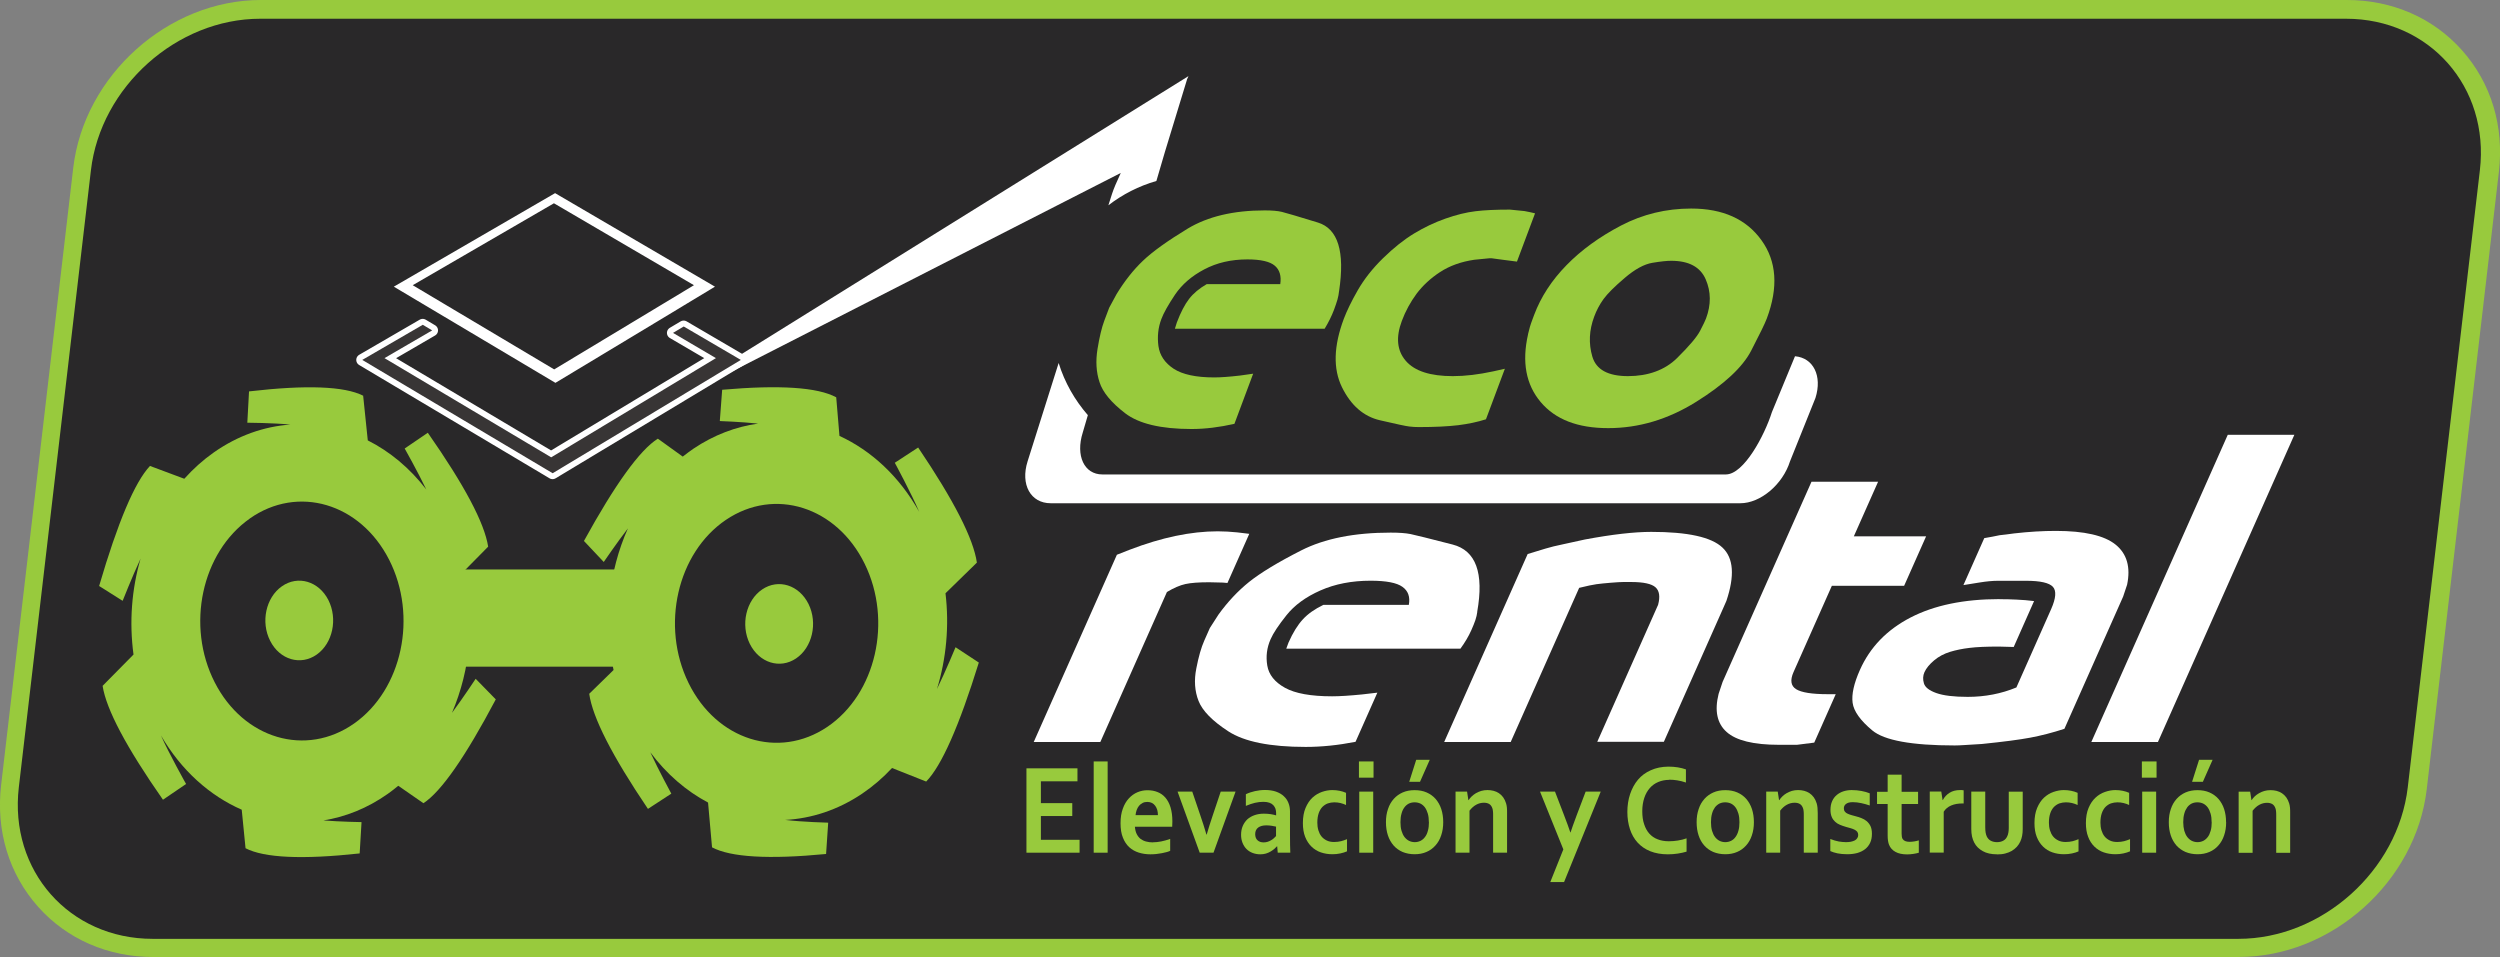
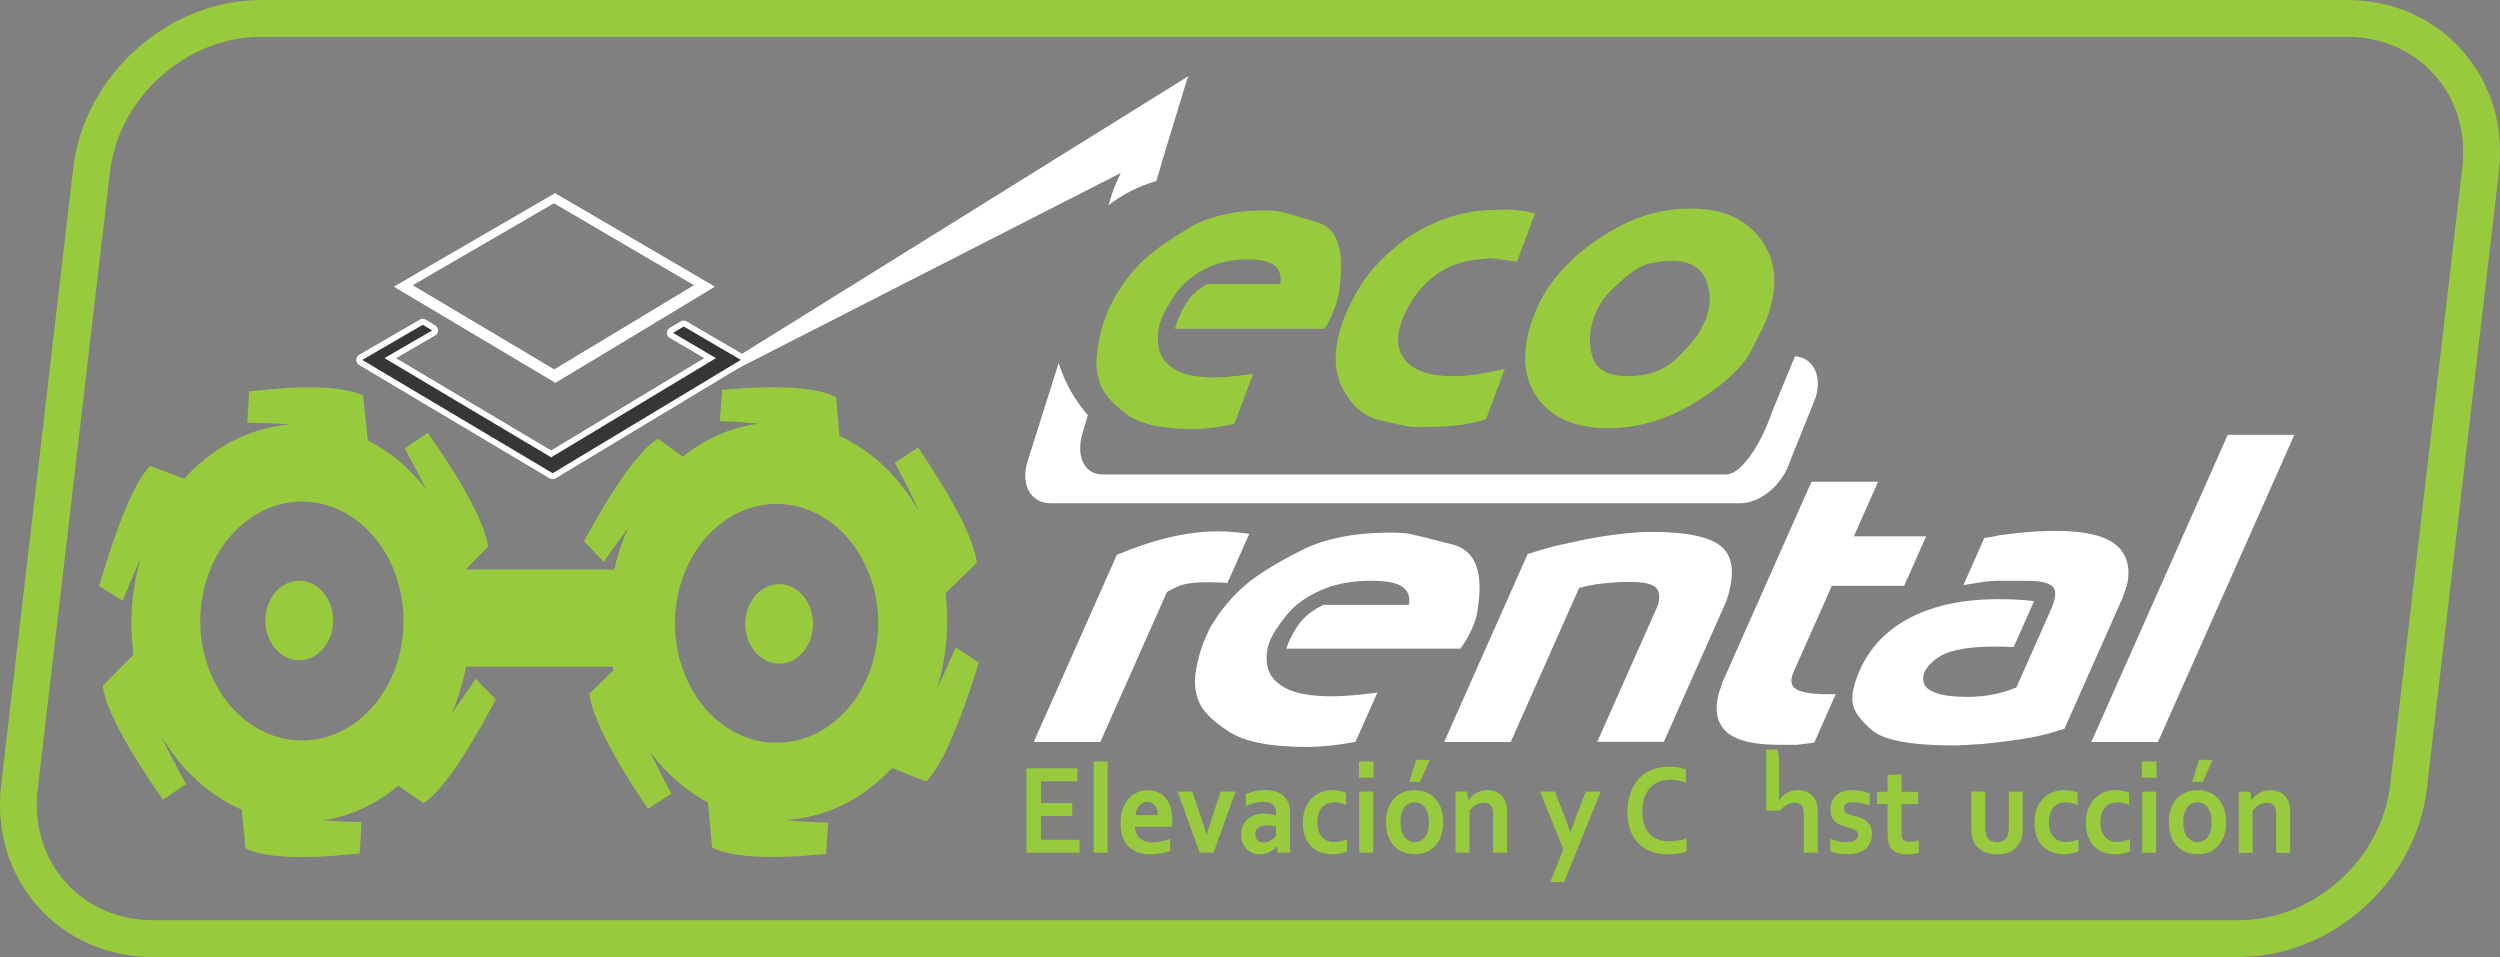
<svg xmlns="http://www.w3.org/2000/svg" id="Layer_2" data-name="Layer 2" viewBox="0 0 308.2 117.98">
  <rect x="0" y="0" width="308.2" height="117.98" fill="#808080" stroke="none" />
  <defs>
    <style>
      .cls-1 {
        fill: #fff;
      }

      .cls-1, .cls-2, .cls-3, .cls-4 {
        fill-rule: evenodd;
      }

      .cls-2 {
        fill: #383535;
      }

      .cls-3, .cls-5 {
        fill: #98ca3d;
      }

      .cls-4 {
        fill: #292829;
      }

      .cls-6 {
        fill: none;
        stroke: #fff;
        stroke-linecap: round;
        stroke-linejoin: round;
        stroke-width: 1.46px;
      }
    </style>
  </defs>
  <g id="Layer_2-2" data-name="Layer 2">
    <g>
      <path class="cls-5" d="m276.05,117.98H18.9c-5.6,0-10.65-2.2-14.21-6.2-3.59-4.04-5.21-9.37-4.55-15.01L9.03,20.69C10.37,9.28,20.74,0,32.16,0h257.15c5.6,0,10.65,2.2,14.21,6.2,3.59,4.04,5.21,9.37,4.54,15.01l-8.89,76.07c-1.33,11.41-11.71,20.69-23.12,20.69ZM32.16,4.54c-9.19,0-17.54,7.48-18.61,16.68L4.65,97.29c-.51,4.34.71,8.41,3.43,11.47,2.69,3.02,6.53,4.68,10.82,4.68h257.15c9.19,0,17.54-7.48,18.61-16.68l8.89-76.07c.51-4.34-.71-8.41-3.43-11.47-2.69-3.02-6.53-4.68-10.82-4.68H32.16Z" />
-       <path class="cls-4" d="m32.08,2.31h257.14c10.28,0,17.7,8.41,16.5,18.68l-8.89,76.07c-1.2,10.28-10.59,18.68-20.87,18.68H18.82c-10.28,0-17.7-8.41-16.5-18.68L11.21,20.99C12.41,10.71,21.8,2.31,32.08,2.31" />
      <polygon class="cls-3" points="128.32 103.53 133.09 103.53 133.09 105.12 126.54 105.12 126.54 94.72 132.83 94.72 132.83 96.32 128.32 96.32 128.32 99.01 132.19 99.01 132.19 100.6 128.32 100.6 128.32 103.53" />
      <rect class="cls-5" x="134.83" y="93.87" width="1.72" height="11.25" />
      <path class="cls-3" d="m142.12,103.84c.33,0,.68-.04,1.04-.11.36-.07.73-.18,1.1-.31v1.47c-.22.11-.56.2-1.02.29-.46.09-.93.14-1.43.14s-.97-.07-1.42-.21c-.45-.14-.84-.36-1.17-.66-.33-.3-.6-.7-.79-1.19-.2-.49-.29-1.08-.29-1.77s.09-1.28.28-1.79c.18-.51.43-.94.74-1.27.31-.34.66-.59,1.06-.76.4-.17.81-.25,1.24-.25.45,0,.86.07,1.23.22.37.14.7.37.97.68.27.31.49.71.64,1.2.15.49.23,1.07.23,1.74,0,.26-.01.48-.02.66h-4.6c.03.35.1.65.22.89.12.24.28.45.47.6.2.15.42.26.68.33.26.07.54.11.85.11m-.69-4.99c-.22,0-.41.04-.58.13-.17.09-.32.2-.44.35-.12.15-.22.32-.29.52-.07.2-.12.41-.14.63h2.76c0-.22-.03-.43-.08-.63-.06-.2-.14-.37-.25-.52-.11-.15-.24-.26-.4-.35-.16-.08-.35-.13-.57-.13Z" />
      <path class="cls-3" d="m152.32,97.59l-2.72,7.53h-1.7l-2.73-7.53h1.81l.98,2.88c.28.81.54,1.62.77,2.42h.03c.2-.7.45-1.49.75-2.38l.98-2.92h1.83Z" />
      <path class="cls-3" d="m157.47,104.32h-.03c-.1.11-.21.22-.35.34-.13.11-.29.22-.46.32-.17.1-.37.19-.58.25-.21.06-.44.09-.69.09-.33,0-.65-.06-.94-.17-.29-.11-.54-.27-.75-.48-.21-.21-.37-.46-.49-.76-.12-.3-.18-.63-.18-1,0-.4.07-.77.21-1.09.14-.32.33-.59.57-.82.25-.22.54-.39.89-.51.34-.12.72-.18,1.14-.18.3,0,.58.02.84.06.25.04.48.09.67.15v-.31c0-.17-.03-.34-.08-.51-.06-.16-.15-.31-.27-.44-.12-.13-.28-.23-.48-.3-.2-.07-.44-.11-.73-.11-.35,0-.69.04-1.04.12-.35.08-.72.21-1.13.38v-1.44c.35-.17.73-.29,1.12-.38.4-.09.81-.14,1.25-.14.51,0,.96.07,1.34.2.39.14.71.32.96.56.26.23.45.51.58.84.13.32.19.67.19,1.05v2.84c0,.5,0,.93.01,1.28,0,.36.02.68.03.96h-1.55l-.07-.8Zm-.14-2.41c-.17-.04-.35-.08-.57-.11-.21-.03-.43-.05-.65-.05-.42,0-.75.09-1,.27-.24.18-.37.45-.37.82,0,.17.03.32.08.45.05.13.13.23.22.31.1.08.2.15.33.19.13.04.26.06.4.06.17,0,.34-.02.49-.07.15-.05.3-.11.43-.19.13-.07.25-.16.35-.25.1-.09.19-.18.27-.27v-1.15Z" />
      <path class="cls-3" d="m166.04,104.96c-.22.1-.49.18-.8.25-.31.07-.65.1-.99.1-.51,0-.98-.08-1.42-.23-.44-.15-.82-.39-1.15-.71-.33-.32-.59-.72-.78-1.2-.19-.48-.28-1.05-.28-1.7,0-.73.11-1.35.33-1.87.22-.52.5-.94.84-1.26.35-.32.74-.56,1.17-.71.43-.15.86-.23,1.28-.23.31,0,.62.03.91.09.29.06.55.14.79.25v1.5c-.21-.1-.44-.18-.68-.24-.24-.06-.5-.09-.77-.09s-.54.05-.79.13c-.25.09-.47.24-.67.43-.19.2-.35.46-.46.78-.11.32-.17.71-.17,1.17,0,.33.04.64.13.94.09.29.21.54.38.75.17.21.38.37.64.5.26.13.56.19.92.19.31,0,.6-.04.86-.1.26-.07.5-.15.73-.25v1.5Z" />
      <path class="cls-3" d="m167.53,93.87h1.8v2h-1.8v-2Zm.04,3.72h1.72v7.53h-1.72v-7.53Z" />
      <path class="cls-3" d="m177.92,101.36c0,.59-.08,1.13-.25,1.62-.16.49-.4.91-.71,1.25-.31.35-.68.62-1.11.8-.43.19-.92.28-1.46.28s-1.04-.1-1.48-.28c-.44-.19-.81-.46-1.11-.8-.3-.35-.54-.76-.7-1.25-.16-.49-.24-1.02-.24-1.62s.08-1.13.25-1.62c.16-.49.4-.9.71-1.25.31-.35.68-.61,1.11-.8.44-.19.92-.28,1.46-.28.55,0,1.05.09,1.48.28.44.19.81.46,1.11.8.3.35.54.76.7,1.25.16.49.24,1.03.24,1.62m-1.77,0c0-.4-.04-.75-.13-1.06-.09-.31-.21-.56-.36-.77-.16-.21-.34-.36-.56-.47-.22-.1-.46-.15-.71-.15s-.48.05-.7.15c-.21.11-.4.26-.55.47-.16.21-.28.46-.36.77-.09.31-.13.66-.13,1.06s.04.75.13,1.06c.09.3.21.56.37.77.16.2.34.36.56.47.21.1.45.16.71.16s.49-.06.7-.16c.21-.11.4-.26.55-.47.16-.2.28-.46.36-.77.09-.3.13-.66.13-1.06Zm.11-7.69l-1.2,2.71h-1.33l.86-2.71h1.67Z" />
      <path class="cls-3" d="m181.02,98.64h.03c.1-.16.23-.31.38-.46.16-.15.33-.28.53-.4.2-.11.42-.21.66-.28.24-.07.49-.1.76-.1.26,0,.5.03.74.09.24.06.46.16.66.29.2.13.37.3.53.51.15.21.27.46.36.75.05.16.08.34.1.53.02.19.02.41.02.66v4.89s-1.72,0-1.72,0v-4.6c0-.2,0-.38-.02-.52-.01-.14-.04-.27-.08-.38-.09-.24-.22-.41-.39-.51-.18-.1-.39-.15-.64-.15-.33,0-.66.08-.96.25-.31.17-.58.42-.82.73v5.18h-1.72v-7.53h1.42l.16,1.05Z" />
      <path class="cls-3" d="m189.86,97.59h1.84l1.05,2.73c.4,1.04.68,1.8.84,2.3h.03c.12-.39.38-1.11.77-2.16l1.09-2.87h1.86l-4.52,11.15h-1.7l1.61-4.03-2.87-7.11Z" />
      <path class="cls-3" d="m205.78,96.14c-.48,0-.93.09-1.34.26-.41.17-.76.42-1.05.75-.29.33-.52.73-.68,1.21-.16.48-.25,1.03-.25,1.64s.07,1.15.23,1.61c.15.46.36.85.64,1.16.28.31.62.55,1.03.7.4.16.86.24,1.37.24.37,0,.74-.03,1.12-.09.38-.06.74-.15,1.07-.27v1.64c-.34.1-.7.18-1.09.24-.39.06-.8.09-1.22.09-.82,0-1.54-.13-2.17-.38-.62-.25-1.14-.61-1.56-1.07-.42-.46-.73-1.01-.94-1.65-.21-.64-.32-1.35-.32-2.12s.11-1.53.34-2.21c.23-.68.55-1.27.97-1.77.42-.5.95-.89,1.59-1.17.64-.29,1.35-.43,2.16-.44.41,0,.8.03,1.17.09.37.06.7.15.99.25v1.62c-.38-.13-.75-.22-1.08-.27-.33-.05-.66-.08-.98-.08" />
-       <path class="cls-3" d="m216.22,101.36c0,.59-.08,1.13-.25,1.62-.16.49-.4.91-.71,1.25-.31.35-.68.62-1.11.8-.44.19-.92.28-1.46.28s-1.04-.1-1.48-.28c-.44-.19-.81-.46-1.11-.8-.31-.35-.54-.76-.7-1.25-.16-.49-.24-1.02-.24-1.62,0-.59.08-1.13.25-1.62.16-.49.4-.9.71-1.25.31-.35.68-.61,1.11-.8.43-.19.92-.28,1.46-.28.55,0,1.04.09,1.48.28.44.19.81.46,1.11.8.3.35.54.76.7,1.25.16.49.24,1.03.24,1.62m-1.78,0c0-.4-.04-.75-.13-1.06-.09-.31-.21-.56-.36-.77-.16-.21-.34-.36-.56-.47-.22-.1-.46-.15-.71-.15s-.48.05-.7.15c-.21.11-.4.26-.56.47-.15.21-.28.46-.36.77-.09.31-.13.66-.13,1.06s.04.75.13,1.06c.09.3.21.56.37.77.16.2.34.36.56.47.21.1.45.16.71.16s.49-.06.7-.16c.22-.11.4-.26.55-.47.15-.2.28-.46.36-.77.09-.3.13-.66.13-1.06Z" />
-       <path class="cls-3" d="m219.32,98.64h.03c.1-.16.23-.31.38-.46.15-.15.33-.28.53-.4.2-.11.42-.21.65-.28.24-.07.49-.1.76-.1.26,0,.5.03.74.09.24.06.46.16.66.29.2.13.37.3.53.51.15.21.27.46.36.75.05.16.08.34.1.53.02.19.03.41.03.66v4.89h-1.72v-4.6c0-.2,0-.38-.02-.52-.01-.14-.04-.27-.08-.38-.09-.24-.22-.41-.39-.51-.18-.1-.39-.15-.64-.15-.33,0-.65.08-.96.25-.31.17-.58.42-.82.73v5.18h-1.72v-7.53h1.42l.16,1.05Z" />
+       <path class="cls-3" d="m219.32,98.64h.03c.1-.16.23-.31.38-.46.15-.15.33-.28.53-.4.2-.11.42-.21.65-.28.24-.07.49-.1.76-.1.26,0,.5.03.74.09.24.06.46.16.66.29.2.13.37.3.53.51.15.21.27.46.36.75.05.16.08.34.1.53.02.19.03.41.03.66v4.89h-1.72v-4.6c0-.2,0-.38-.02-.52-.01-.14-.04-.27-.08-.38-.09-.24-.22-.41-.39-.51-.18-.1-.39-.15-.64-.15-.33,0-.65.08-.96.25-.31.17-.58.42-.82.73h-1.72v-7.53h1.42l.16,1.05Z" />
      <path class="cls-3" d="m229.08,102.94c0-.16-.04-.29-.12-.4-.08-.1-.2-.19-.34-.26-.14-.07-.3-.13-.48-.18-.18-.05-.37-.1-.57-.16-.25-.07-.49-.16-.72-.25-.23-.09-.44-.22-.61-.38-.17-.16-.32-.35-.42-.59-.1-.24-.16-.52-.16-.87,0-.42.07-.78.21-1.09.14-.31.33-.56.57-.76.24-.2.52-.35.83-.45.32-.1.65-.15,1-.15.43,0,.83.04,1.21.11.38.07.72.17,1.02.29v1.5c-.16-.06-.33-.11-.51-.16-.17-.05-.35-.09-.53-.13-.18-.04-.36-.07-.54-.09-.18-.02-.35-.03-.51-.03-.2,0-.37.02-.51.06-.14.04-.25.1-.34.17-.09.07-.15.15-.19.24-.04.09-.06.19-.06.28,0,.17.04.31.13.42.08.11.2.2.35.26.15.07.31.12.47.17.17.05.32.09.48.13.24.06.48.14.72.23.24.09.46.21.65.37.19.16.35.36.48.61.12.25.18.57.18.96,0,.42-.07.8-.22,1.11-.15.32-.36.58-.63.79-.27.21-.59.36-.96.47-.38.1-.79.15-1.24.15s-.84-.04-1.2-.11c-.36-.08-.65-.17-.88-.28v-1.49c.38.15.73.25,1.05.31.32.05.62.08.89.08.21,0,.41-.02.59-.05.18-.04.34-.09.48-.16.13-.07.24-.16.31-.28.08-.11.12-.24.12-.4" />
      <path class="cls-3" d="m236.56,105.12c-.19.06-.42.11-.69.15-.27.04-.52.06-.75.06-.59,0-1.07-.1-1.45-.31-.37-.2-.64-.5-.79-.88-.11-.27-.17-.65-.17-1.12v-3.9h-1.31v-1.51h1.31v-2.11h1.72v2.11h2.03v1.51h-2.03v3.66c0,.29.04.5.12.64.15.24.43.36.86.36.2,0,.39-.02.59-.05.19-.03.38-.08.55-.13v1.52Z" />
-       <path class="cls-3" d="m242.08,99.05h-.15c-.53,0-.99.08-1.39.25-.4.17-.71.43-.92.77v5.04h-1.72v-7.53h1.42l.16,1.05h.03c.2-.38.48-.68.84-.9.35-.22.78-.33,1.28-.33.18,0,.33,0,.45.03v1.62Z" />
      <path class="cls-3" d="m246.19,105.32c-.71,0-1.29-.13-1.75-.39-.47-.26-.82-.6-1.05-1.04-.12-.23-.22-.49-.28-.77-.06-.28-.09-.59-.09-.93v-4.6h1.72v4.41c0,.26.02.47.05.66.03.18.09.34.15.48.12.23.28.4.49.51.21.11.47.17.76.17s.57-.06.79-.19c.22-.12.38-.31.49-.57.11-.24.17-.58.17-1.02v-4.44h1.72v4.6c0,.61-.1,1.13-.3,1.55-.11.24-.26.46-.43.65-.18.19-.39.36-.62.5-.24.14-.51.24-.81.32-.3.08-.64.11-1.01.11" />
      <path class="cls-3" d="m256.24,104.96c-.22.1-.48.18-.8.25-.32.07-.65.1-1,.1-.51,0-.98-.08-1.42-.23-.44-.15-.82-.39-1.15-.71-.33-.32-.59-.72-.78-1.2-.19-.48-.28-1.05-.28-1.7,0-.73.11-1.35.33-1.87.22-.52.5-.94.84-1.26.35-.32.73-.56,1.17-.71.43-.15.86-.23,1.28-.23.31,0,.62.03.91.09.29.06.55.14.79.25v1.5c-.21-.1-.44-.18-.68-.24-.24-.06-.5-.09-.77-.09s-.54.05-.79.13c-.25.09-.47.24-.67.43-.19.2-.35.46-.46.78-.11.32-.17.71-.17,1.17,0,.33.04.64.13.94.09.29.21.54.38.75.17.21.38.37.64.5.26.13.56.19.92.19.32,0,.6-.04.86-.1.25-.07.5-.15.72-.25v1.5Z" />
      <path class="cls-3" d="m262.57,104.96c-.22.1-.49.18-.8.25-.31.07-.65.1-1,.1-.5,0-.98-.08-1.42-.23-.44-.15-.82-.39-1.15-.71-.33-.32-.59-.72-.77-1.2-.19-.48-.28-1.05-.28-1.7,0-.73.11-1.35.33-1.87.22-.52.5-.94.85-1.26.34-.32.73-.56,1.17-.71.43-.15.86-.23,1.28-.23.31,0,.62.03.91.09.29.06.55.14.79.25v1.5c-.21-.1-.44-.18-.68-.24-.24-.06-.5-.09-.77-.09s-.54.05-.79.13c-.25.09-.47.24-.67.43-.19.2-.35.46-.46.78-.11.32-.17.71-.17,1.17,0,.33.04.64.13.94.09.29.21.54.38.75.17.21.38.37.64.5.26.13.56.19.92.19.31,0,.6-.04.85-.1.26-.07.5-.15.73-.25v1.5Z" />
      <path class="cls-3" d="m264.05,93.87h1.81v2h-1.81v-2Zm.04,3.72h1.72v7.53h-1.72v-7.53Z" />
      <path class="cls-3" d="m274.44,101.36c0,.59-.08,1.13-.25,1.62-.16.49-.4.91-.71,1.25-.3.35-.68.62-1.11.8-.44.19-.92.28-1.46.28s-1.05-.1-1.48-.28c-.44-.19-.81-.46-1.12-.8-.3-.35-.54-.76-.7-1.25-.16-.49-.24-1.02-.24-1.62s.08-1.13.25-1.62c.16-.49.4-.9.71-1.25.31-.35.68-.61,1.11-.8.44-.19.92-.28,1.46-.28.55,0,1.05.09,1.48.28.44.19.81.46,1.11.8.3.35.54.76.7,1.25.16.49.24,1.03.24,1.62m-1.78,0c0-.4-.04-.75-.13-1.06-.09-.31-.21-.56-.36-.77-.16-.21-.34-.36-.56-.47-.22-.1-.45-.15-.71-.15s-.48.05-.7.15c-.21.11-.4.26-.55.47-.15.21-.28.46-.36.77-.09.31-.13.66-.13,1.06,0,.4.05.75.13,1.06.09.3.21.56.37.77.16.2.34.36.56.47.21.1.45.16.71.16s.49-.06.7-.16c.21-.11.39-.26.55-.47.16-.2.27-.46.36-.77.09-.3.13-.66.13-1.06Zm.12-7.69l-1.2,2.71h-1.33l.86-2.71h1.67Z" />
      <path class="cls-3" d="m277.55,98.64h.03c.1-.16.23-.31.38-.46.16-.15.33-.28.53-.39.2-.12.42-.21.66-.28.24-.07.49-.1.77-.1.25,0,.5.03.74.09.24.06.46.16.66.29.2.13.37.3.53.51.15.21.27.46.36.75.05.16.08.34.1.53.02.19.02.41.02.66v4.89s-1.72,0-1.72,0v-4.6c0-.2,0-.38-.02-.52-.01-.14-.04-.27-.08-.38-.09-.24-.22-.41-.39-.51-.18-.1-.39-.15-.64-.15-.33,0-.65.08-.96.25-.31.17-.58.42-.82.73v5.18s-1.72,0-1.72,0v-7.53h1.42l.16,1.05Z" />
      <path class="cls-1" d="m127.44,91.47l10.25-23.08,1.58-.62c3.93-1.51,7.55-2.27,10.85-2.27.8,0,1.59.05,2.39.13l1.5.18-2.69,6.06-.58-.05-1.67-.04c-1.27,0-2.24.07-2.93.22-.68.15-1.44.48-2.28.98l-8.21,18.49h-8.21Z" />
      <path class="cls-1" d="m182.12,75.43c-.04.33-.12.67-.24,1.03-.12.35-.29.77-.5,1.24-.33.74-.78,1.5-1.34,2.27h-21.47l.28-.76c.54-1.22,1.13-2.17,1.76-2.85.63-.69,1.48-1.28,2.53-1.79h10.54c.18-.98-.08-1.72-.78-2.22-.7-.51-2.01-.76-3.93-.76-2.32,0-4.38.4-6.19,1.2-1.81.8-3.2,1.82-4.18,3.05-.98,1.23-1.64,2.22-1.96,2.96-.46,1.04-.6,2.12-.41,3.25.19,1.13.92,2.04,2.18,2.74,1.26.7,3.2,1.05,5.81,1.05.94,0,2.17-.08,3.69-.23l1.89-.22-2.69,6.06c-2.14.42-4.19.63-6.15.63-4.38,0-7.56-.64-9.53-1.92-1.97-1.28-3.19-2.53-3.67-3.74-.48-1.22-.57-2.55-.28-4.01.28-1.46.61-2.6.98-3.43l.69-1.56,1.06-1.65c1.13-1.57,2.4-2.92,3.78-4.03,1.39-1.11,3.52-2.41,6.41-3.88,2.89-1.47,6.57-2.2,11.04-2.2,1.05,0,1.87.06,2.46.18.58.12,2.31.55,5.18,1.29,2.87.74,3.88,3.5,3.03,8.29" />
      <path class="cls-1" d="m186.25,91.47h-8.21l10.29-23.17,2.2-.67.99-.27,1.21-.27,2.65-.58c3.36-.63,6.09-.94,8.19-.94,4.49,0,7.42.64,8.78,1.94,1.37,1.29,1.52,3.48.48,6.57l-.45,1.02-7.26,16.35h-8.21l7.22-16.26.28-.63c.27-1.01.16-1.73-.32-2.16-.48-.43-1.48-.65-3-.65h-.98c-.29,0-.8.03-1.54.09-.73.06-1.32.12-1.76.18-.44.06-1.15.21-2.13.45l-8.43,18.98Z" />
      <path class="cls-1" d="m211.87,85.54l.49-1.47,10.96-24.68h8.21l-2.99,6.73h8.91l-2.71,6.1h-8.91l-4.73,10.65c-.43.98-.33,1.68.32,2.09.65.41,1.95.62,3.91.62h.98l-2.65,5.97-2.13.27c-.4,0-.82,0-1.25,0-.43,0-.76,0-.98,0-3.12,0-5.27-.53-6.44-1.58-1.18-1.05-1.51-2.62-.99-4.7" />
      <path class="cls-1" d="m246.51,73.87c.69,0,1.39.01,2.1.05.71.03,1.43.09,2.15.18l-2.51,5.66-1.83-.05c-1.53,0-2.73.05-3.6.16-.88.1-1.69.27-2.42.49-.74.23-1.39.57-1.96,1.05-.57.48-.97.96-1.2,1.47-.18.41-.21.87-.06,1.36.14.49.66.89,1.53,1.2.87.31,2.16.47,3.87.47,2.14,0,4.14-.39,6-1.16l4.29-9.67c.59-1.34.66-2.25.21-2.74-.46-.49-1.55-.74-3.29-.74h-3.48c-.65,0-1.41.07-2.27.21-.86.14-1.52.25-1.99.32l2.57-5.79,1.01-.18.89-.18.8-.09.98-.13c1.83-.21,3.54-.31,5.14-.31,3.51,0,5.97.56,7.37,1.69,1.4,1.13,1.87,2.78,1.42,4.94l-.49,1.47-7.24,16.3c-1.48.48-2.88.84-4.21,1.09-1.33.25-3.32.51-5.97.78-.97.06-1.68.1-2.13.13-.45.03-.85.05-1.21.05-5.29,0-8.68-.62-10.16-1.85-1.48-1.23-2.29-2.37-2.43-3.41-.14-1.04.16-2.39.9-4.05,1.24-2.79,3.32-4.95,6.24-6.46,2.92-1.51,6.57-2.27,10.96-2.27" />
      <polygon class="cls-1" points="257.82 91.47 274.64 53.6 282.85 53.6 266.03 91.47 257.82 91.47" />
      <path class="cls-1" d="m221.29,43.91l-2.85,6.9c-.9,2.85-3.45,7.68-5.68,7.68h-76.86c-2.24,0-3.32-2.31-2.42-5.16l.63-2.15c-1.61-1.85-2.86-4.03-3.6-6.43l-3.83,12.13c-.9,2.85.37,5.16,2.85,5.16h85.02c2.48,0,5.22-2.31,6.12-5.16l3.14-7.82c.86-2.72-.26-4.94-2.51-5.14" />
      <path class="cls-1" d="m146.52,9.38l-68.89,42.85,60.54-30.91c-.51,1.09-.9,2.01-1.08,2.58l-.45,1.41c1.75-1.35,3.74-2.37,5.92-3l1.05-3.58,2.72-8.91s0,0-.01,0l.2-.45Z" />
      <path class="cls-3" d="m165.08,35.89c-.03.33-.1.68-.2,1.05-.11.36-.25.79-.43,1.27-.29.76-.67,1.53-1.15,2.32h-18.46l.24-.77c.47-1.24.97-2.21,1.51-2.91.54-.7,1.27-1.3,2.17-1.82h9.07c.15-1-.07-1.76-.67-2.27-.6-.52-1.73-.78-3.38-.78-2,0-3.77.41-5.32,1.23-1.56.82-2.75,1.86-3.6,3.11-.84,1.26-1.41,2.26-1.69,3.02-.4,1.06-.51,2.16-.36,3.32.16,1.15.79,2.08,1.88,2.8,1.09.71,2.76,1.07,5,1.07.81,0,1.87-.08,3.17-.23l1.63-.23-2.31,6.18c-1.84.42-3.6.64-5.29.64-3.77,0-6.5-.65-8.19-1.95-1.69-1.3-2.75-2.57-3.15-3.82-.41-1.24-.49-2.6-.25-4.09.24-1.48.52-2.65.84-3.5l.6-1.59.91-1.68c.98-1.6,2.06-2.98,3.25-4.11,1.19-1.14,3.03-2.45,5.51-3.96,2.49-1.5,5.65-2.25,9.5-2.25.91,0,1.61.06,2.11.18.5.12,1.99.56,4.46,1.32,2.46.76,3.34,3.57,2.6,8.45" />
      <path class="cls-3" d="m188.64,26.16l.6.14-2.23,5.95-1.78-.23-1.34-.18h-.28l-1.84.18c-1.65.24-3.06.75-4.24,1.52-1.18.77-2.14,1.67-2.9,2.68-.75,1.02-1.36,2.13-1.81,3.34-.76,2.03-.6,3.67.49,4.93,1.09,1.26,3.02,1.88,5.79,1.88,1.53,0,3.19-.2,4.99-.59l1.43-.32-2.33,6.23c-1.03.33-2.17.57-3.43.73-1.26.15-2.87.23-4.83.23-.41,0-.8-.02-1.19-.07-.39-.04-1.59-.3-3.62-.77-2.02-.47-3.58-1.83-4.69-4.09-1.1-2.26-1.02-5.07.24-8.43.37-.97.93-2.14,1.71-3.5.78-1.36,1.81-2.68,3.12-3.96,1.3-1.27,2.58-2.29,3.82-3.04,1.25-.76,2.54-1.37,3.87-1.84,1.33-.47,2.56-.77,3.71-.91,1.14-.14,2.55-.2,4.24-.2l1.8.18.7.14Z" />
      <path class="cls-3" d="m188.37,41.22c.13-.6.31-1.21.54-1.81l.22-.59c.83-2.21,2.15-4.25,3.98-6.12,1.82-1.87,4.07-3.5,6.74-4.9,2.67-1.39,5.55-2.09,8.64-2.09,3.9,0,6.79,1.3,8.66,3.9,1.88,2.6,2.1,5.82.66,9.66-.23.61-.87,1.93-1.93,3.97-1.06,2.04-3.32,4.14-6.78,6.3-3.46,2.16-7.07,3.24-10.84,3.24s-6.52-1.07-8.33-3.22c-1.81-2.15-2.33-4.93-1.55-8.35m8.15-2.17c-.62,1.66-.7,3.3-.23,4.91.47,1.62,1.94,2.42,4.4,2.42s4.54-.74,6.04-2.22c1.5-1.48,2.45-2.6,2.85-3.37.4-.77.64-1.27.73-1.52.63-1.69.62-3.3-.04-4.82-.66-1.53-2.08-2.29-4.26-2.29-.53,0-1.3.08-2.32.25-1.01.17-2.15.79-3.4,1.86-1.26,1.07-2.13,1.94-2.61,2.6-.48.66-.87,1.39-1.16,2.18Z" />
      <path class="cls-3" d="m44.55,101.35s-2.58-.04-4.68-.21c2.73-.43,5.42-1.5,7.93-3.27.45-.32.88-.65,1.3-1l3.1,2.15c2.2-1.44,5.17-5.71,8.92-12.8l-2.48-2.54s-1.55,2.35-2.92,4.2c2.29-5.34,2.88-11.59,1.51-17.5l2.95-2.99c-.45-2.91-2.93-7.59-7.44-14.04l-2.85,1.94s1.6,2.84,2.66,5.05c-2.04-2.65-4.51-4.69-7.21-6.05l-.57-5.51c-2.31-1.17-7-1.35-14.07-.53l-.21,3.86s3.13.02,5.3.23c-3.23.23-6.47,1.35-9.44,3.44-1.34.94-2.54,2.03-3.63,3.24l-4.23-1.58c-1.87,1.98-3.96,6.91-6.27,14.8l2.9,1.83s1.18-2.99,2.21-5.2c-1.1,3.77-1.41,7.83-.87,11.82l-3.81,3.86c.45,2.91,2.93,7.58,7.44,14.04l2.85-1.94s-2.12-3.77-3.1-5.99c2.51,4.33,6.03,7.44,9.96,9.16l.47,4.75c2.3,1.19,6.99,1.41,14.07.64l.23-3.86Zm-13.77-37.42c5.94-4.18,13.63-1.91,17.19,5.07,3.55,6.97,1.62,16.01-4.31,20.19-5.94,4.18-13.63,1.91-17.19-5.07-3.56-6.97-1.62-16.01,4.32-20.19Z" />
      <path class="cls-3" d="m39.04,80.7c-1.98,1.39-4.55.64-5.73-1.69-1.19-2.32-.54-5.34,1.44-6.73,1.98-1.39,4.55-.63,5.73,1.69,1.18,2.33.54,5.34-1.44,6.73" />
      <path class="cls-3" d="m88.78,51.91s2.58.09,4.68.31c-2.73.38-5.44,1.39-7.98,3.1-.45.31-.89.64-1.31.97l-3.07-2.21c-2.22,1.39-5.26,5.6-9.11,12.61l2.44,2.59s1.58-2.32,2.98-4.14c-2.37,5.3-3.05,11.53-1.77,17.46l-3,2.93c.41,2.92,2.82,7.65,7.24,14.19l2.88-1.88s-1.56-2.87-2.59-5.1c2,2.69,4.44,4.78,7.12,6.2l.49,5.52c2.29,1.22,6.98,1.5,14.06.82l.26-3.86s-3.13-.08-5.3-.34c3.24-.17,6.49-1.22,9.49-3.24,1.35-.91,2.58-1.98,3.68-3.16l4.21,1.67c1.9-1.94,4.06-6.83,6.49-14.67l-2.87-1.89s-1.22,2.96-2.29,5.15c1.15-3.74,1.53-7.79,1.05-11.8l3.87-3.78c-.41-2.92-2.82-7.65-7.24-14.19l-2.88,1.88s2.06,3.81,3.01,6.05c-2.45-4.38-5.92-7.56-9.83-9.36l-.4-4.76c-2.29-1.24-6.97-1.55-14.06-.93l-.29,3.85Zm13.21,37.7c-6,4.05-13.66,1.63-17.11-5.42-3.45-7.04-1.39-16.04,4.61-20.1,6-4.06,13.66-1.63,17.11,5.42,3.45,7.04,1.39,16.04-4.61,20.1Z" />
      <path class="cls-3" d="m93.97,72.66c2-1.35,4.55-.54,5.71,1.81,1.15,2.35.46,5.35-1.54,6.7-2,1.35-4.55.54-5.71-1.81-1.15-2.35-.46-5.35,1.54-6.7" />
      <polygon class="cls-6" points="91.32 44.37 68.12 58.34 44.65 44.37 52.11 40.04 53.27 40.73 47.39 44.15 67.94 56.38 88.25 44.14 82.95 41.04 84.28 40.25 91.32 44.37" />
      <polygon class="cls-2" points="91.33 44.37 68.13 58.34 44.66 44.37 52.12 40.04 53.28 40.73 47.4 44.15 67.95 56.38 88.26 44.15 82.97 41.04 84.29 40.25 91.33 44.37" />
      <path class="cls-1" d="m68.47,47.2l14.49-8.73,1.32-.8,3.86-2.33-19.71-11.53-19.88,11.53,3.56,2.12,1.16.69,15.19,9.04Zm-17.59-12.04l17.41-10.1,17.26,10.1-17.23,10.38-17.44-10.38Z" />
      <path class="cls-3" d="m80.47,78.17c0,2.22-1.53,4.02-3.42,4.02h-21.67c-1.89,0-3.42-1.8-3.42-4.02v-3.95c0-2.22,1.53-4.02,3.42-4.02h21.67c1.89,0,3.42,1.8,3.42,4.02v3.95Z" />
    </g>
  </g>
</svg>